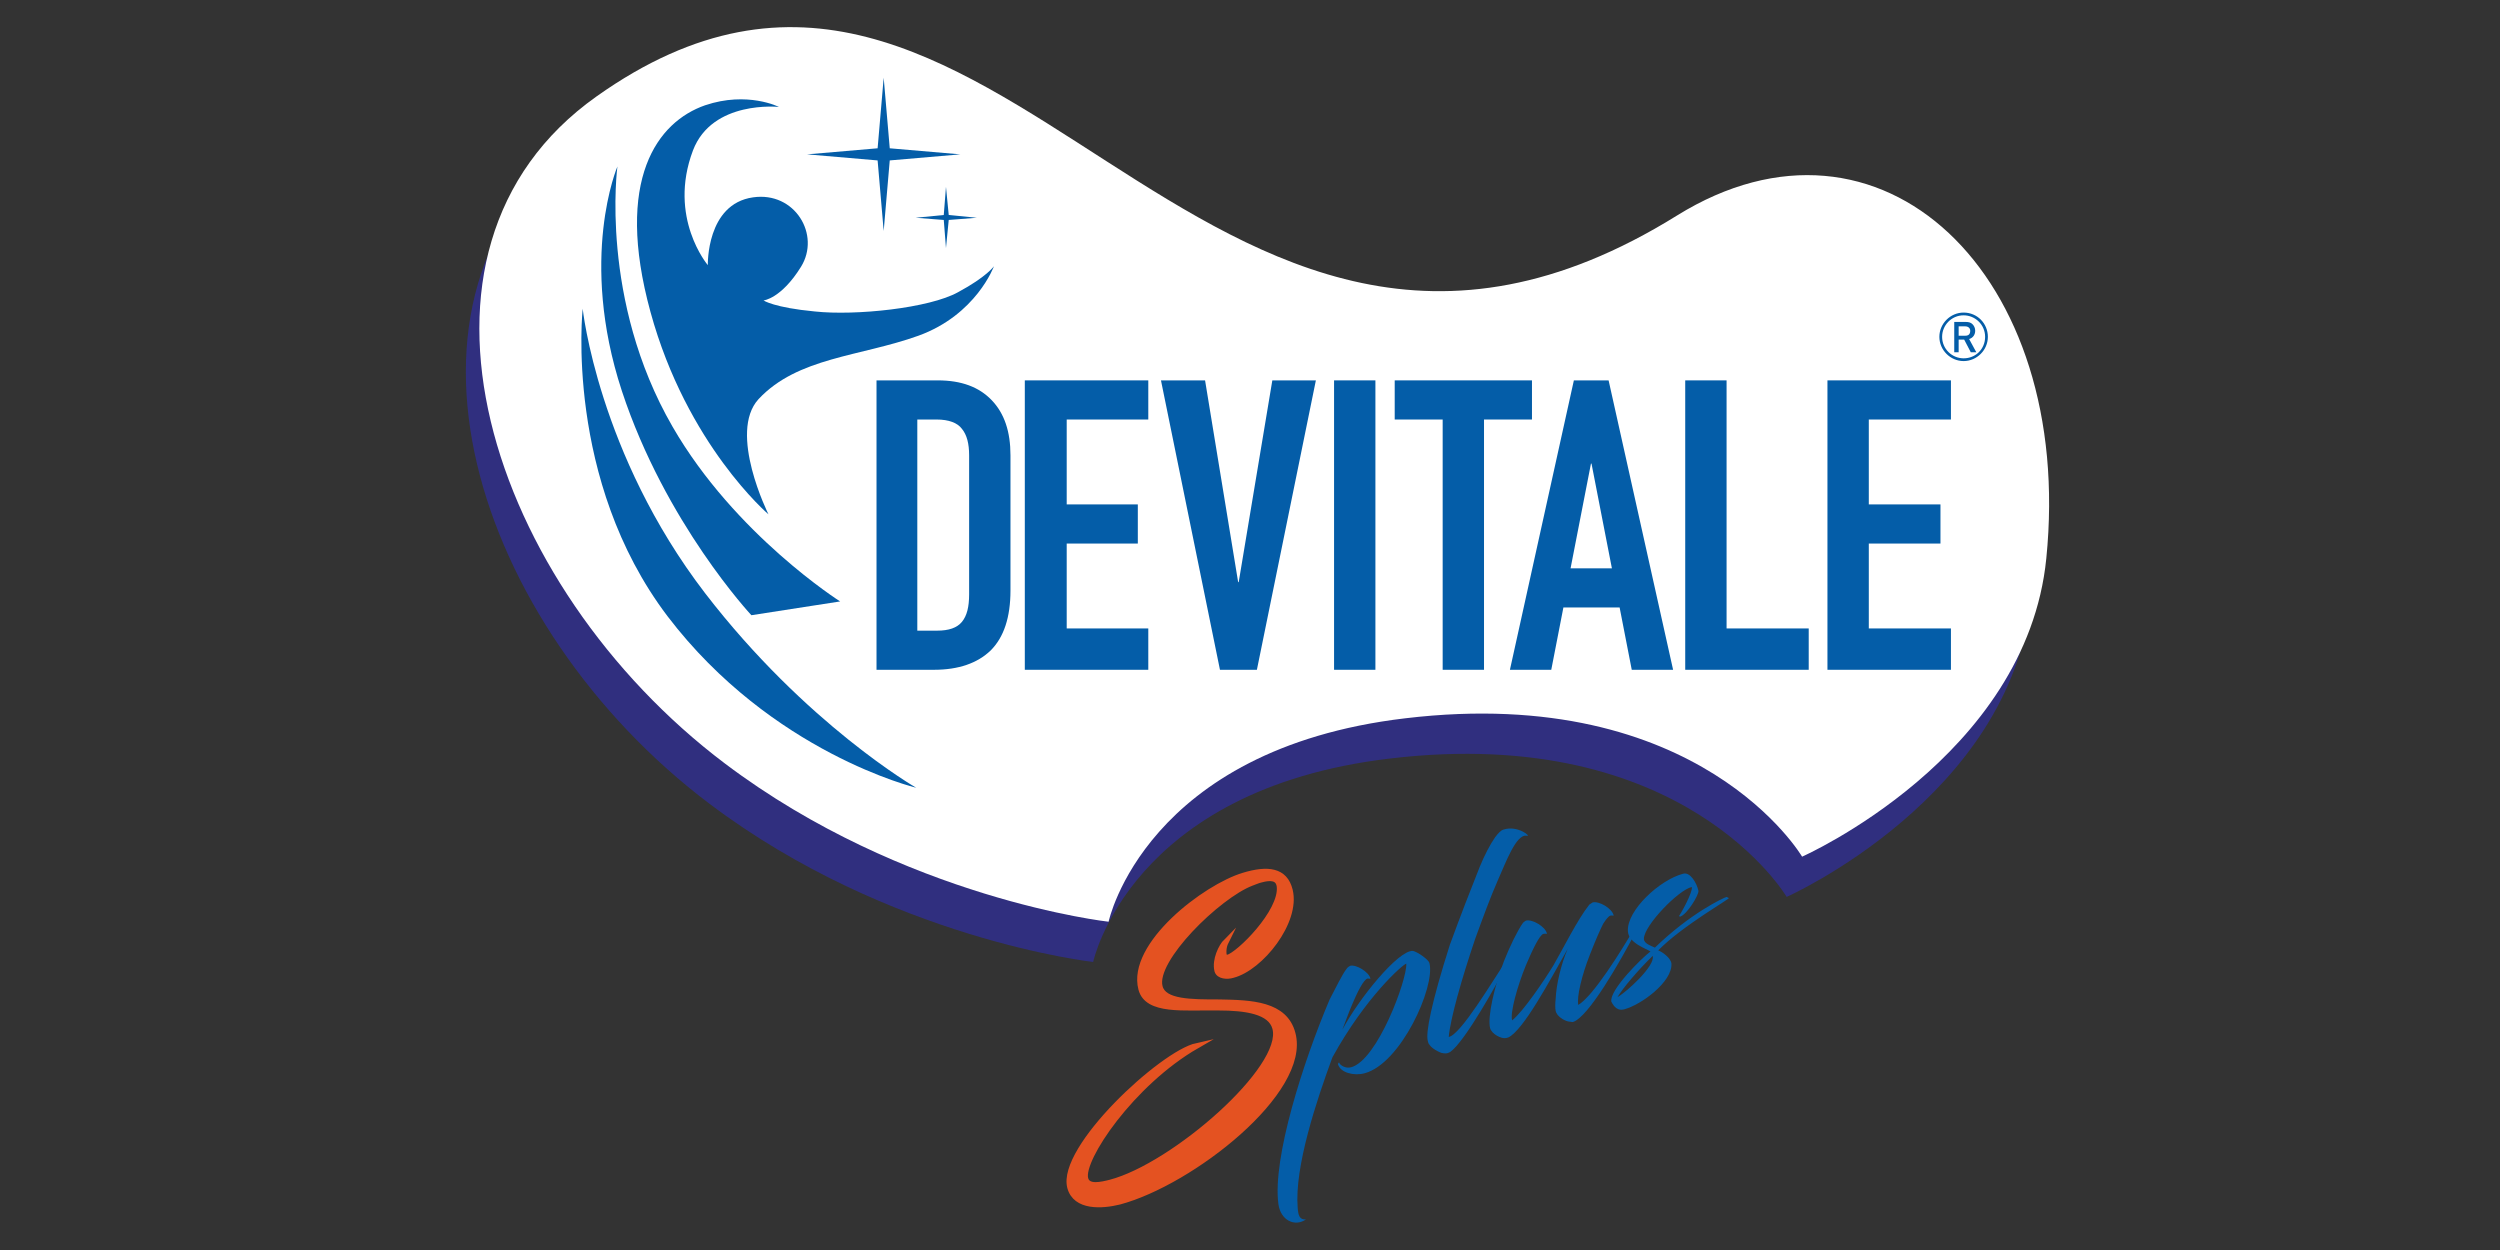
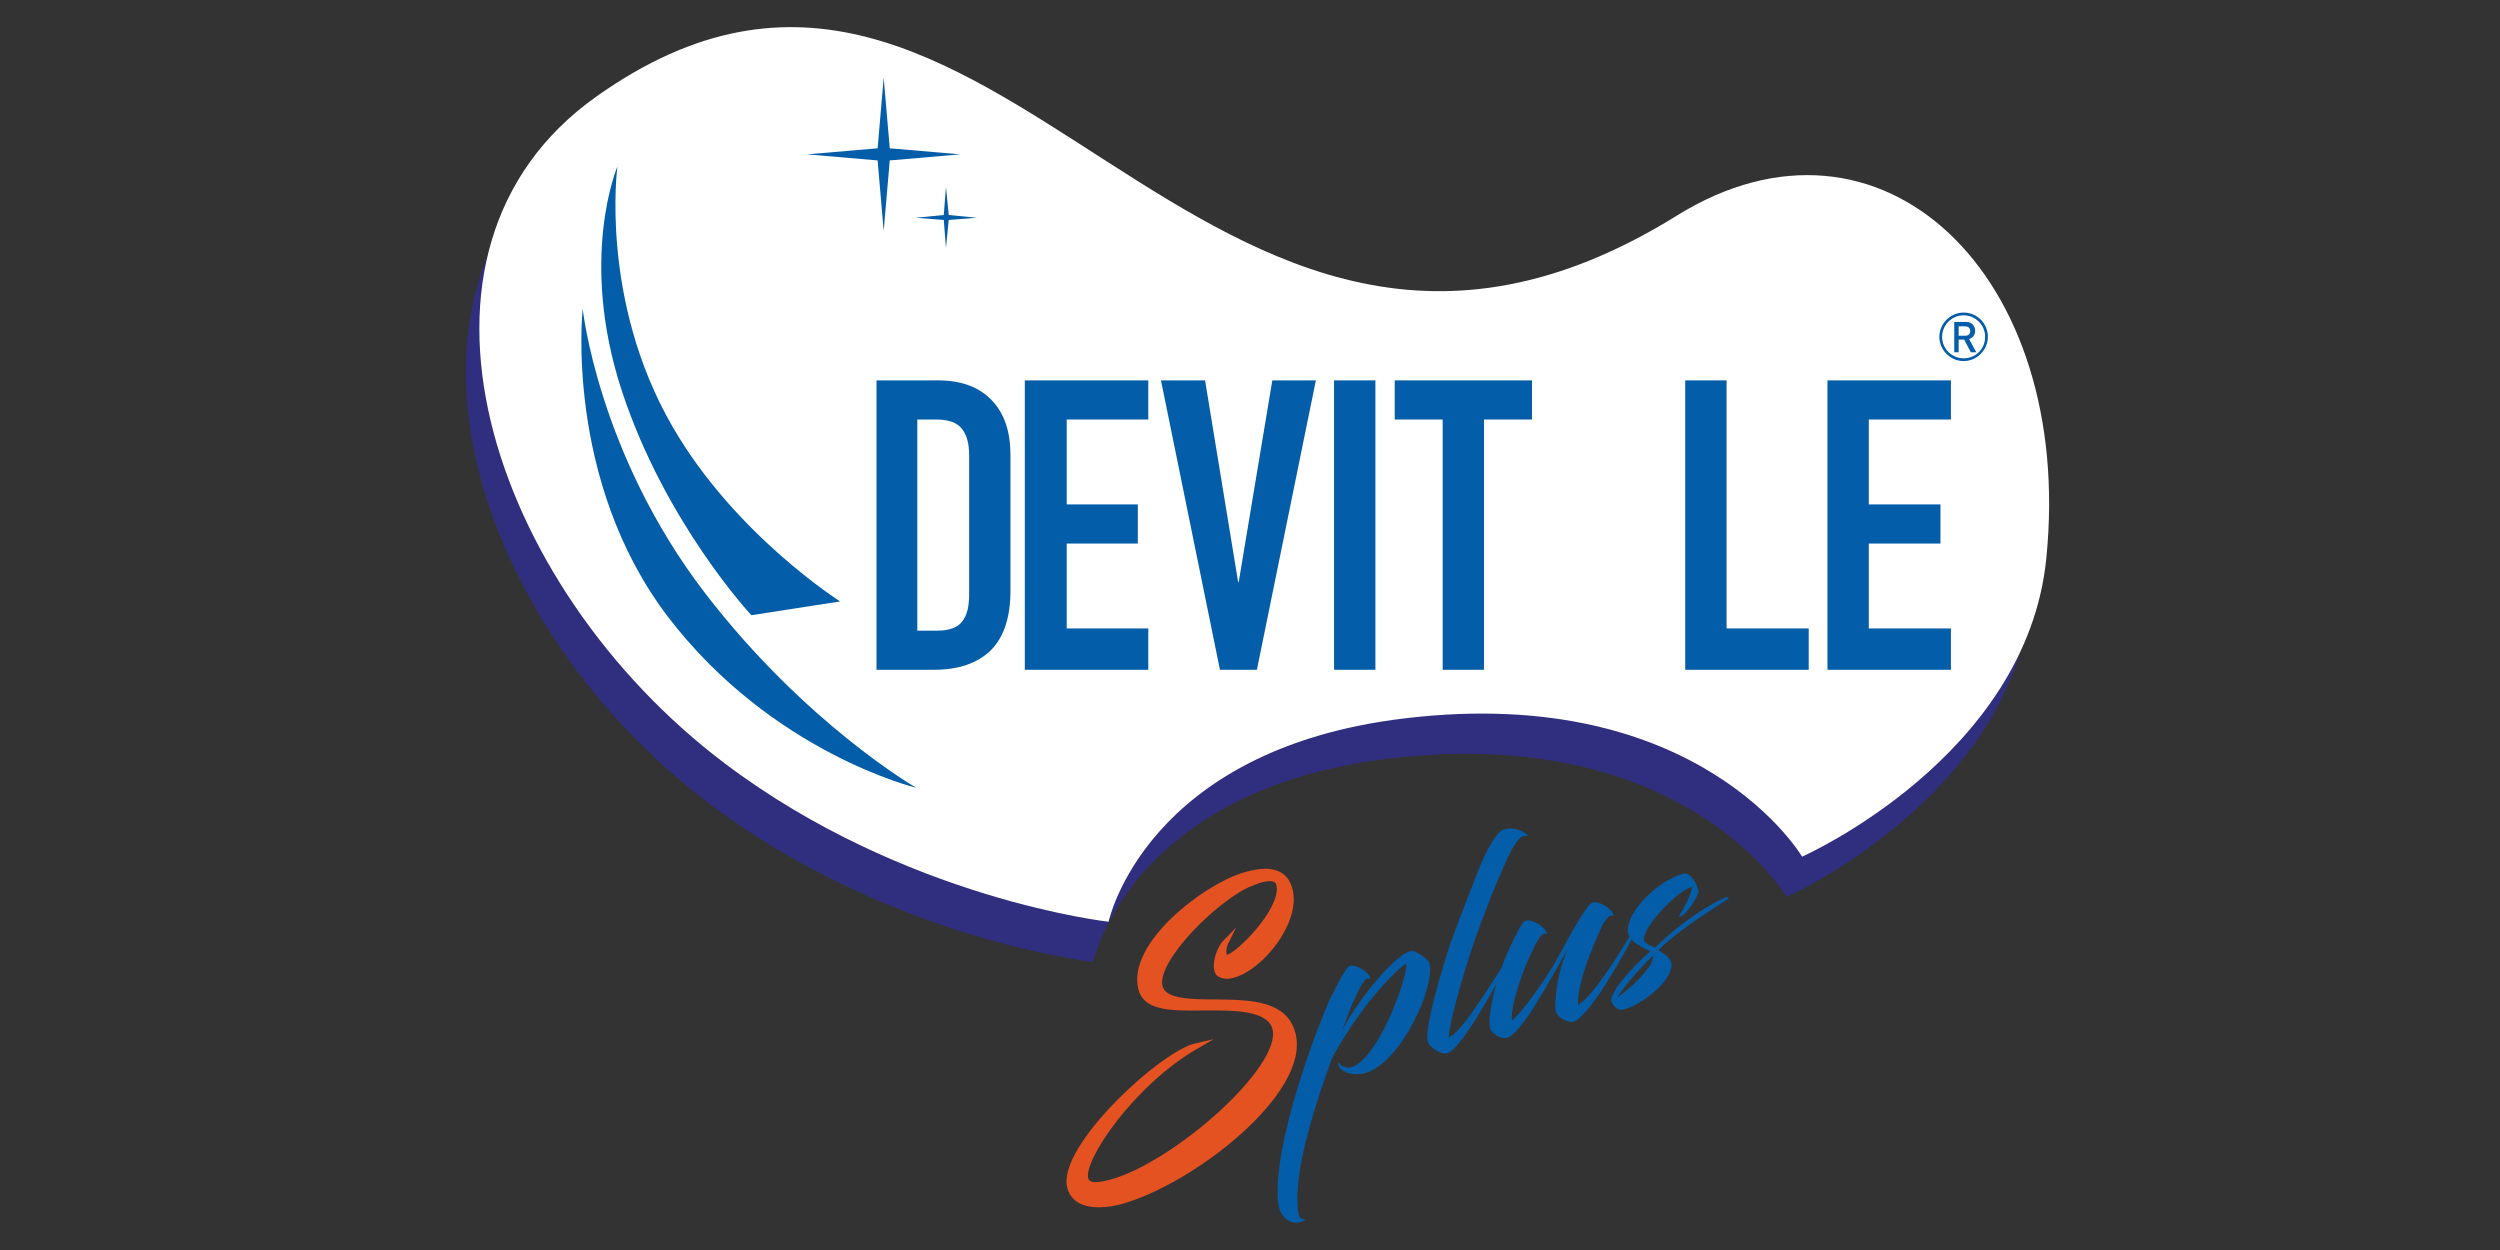
<svg xmlns="http://www.w3.org/2000/svg" version="1.1" id="Layer_1" x="0px" y="0px" viewBox="0 0 453.5 226.8" style="enable-background:new 0 0 453.5 226.8;" xml:space="preserve">
  <rect x="0" y="0" width="453.5" height="226.8" fill="#333333" stroke="none" />
  <style type="text/css">
	.st0{fill:#302F7F;}
	.st1{fill:#FFFFFF;}
	.st2{fill:#E45221;}
	.st3{fill:none;stroke:#E45221;stroke-miterlimit:10;}
	.st4{fill:#045DA8;}
</style>
  <path class="st0" d="M324.1,162.7c0,0-18.5-31.5-72-25.1c-47.2,5.6-53.8,36.9-53.8,36.9s-37-4.1-69.6-28.7  c-42.7-32.2-62-91.9-23.3-121c60.5-45.5,108.8,75.8,196,21.6c36.9-22.9,72.2,10.6,67,62.2C364.8,144.6,324.1,162.7,324.1,162.7" />
  <path class="st1" d="M326.9,155.4c0,0-18.5-31.5-72-25.1c-47.2,5.6-53.8,36.9-53.8,36.9s-37-4.1-69.6-28.7  c-42.7-32.2-62.8-93-23.3-121c72.7-51.6,108.8,75.8,196,21.6c36.9-22.9,72.2,10.6,67,62.2C367.6,137.4,326.9,155.4,326.9,155.4" />
  <path class="st2" d="M201.4,214.5c11.5-3,31.9-20.8,29.9-28c-0.8-3-5.2-3.7-10.3-3.7c-6.2-0.1-12.9,0.8-14-3.4  c-2.1-8,11.6-18.5,18.6-20.6c4.3-1.3,7.5-1,8.4,2.7c1.4,5.7-5.3,14.1-10.4,15.4c-1,0.3-2.5,0.2-2.8-0.8c-0.5-2,0.8-4.5,1.6-5.3  c-0.5,1-0.5,2.1-0.3,2.8l0.6,0.1c2-0.5,9.9-8.3,9.4-12.9c-0.2-1.6-1.6-1.7-3.4-1.2c-0.5,0.1-1.1,0.4-1.7,0.6  c-6,2.3-17.9,13.9-16.6,18.8c0.7,2.8,5.6,2.8,10.8,2.8c5.8,0.1,11.9,0.3,13.3,5.7c2.8,10.5-18.4,27-31.4,30.5c-3.2,0.8-8,1.1-9-2.6  c-1.9-7.1,16.7-24.3,23-25.7c-11.8,6.8-21.1,20.6-20.2,24.1C197.3,215.5,199.8,214.9,201.4,214.5" />
  <path class="st3" d="M201.4,214.5c11.5-3,31.9-20.8,29.9-28c-0.8-3-5.2-3.7-10.3-3.7c-6.2-0.1-12.9,0.8-14-3.4  c-2.1-8,11.6-18.5,18.6-20.6c4.3-1.3,7.5-1,8.4,2.7c1.4,5.7-5.3,14.1-10.4,15.4c-1,0.3-2.5,0.2-2.8-0.8c-0.5-2,0.8-4.5,1.6-5.3  c-0.5,1-0.5,2.1-0.3,2.8l0.6,0.1c2-0.5,9.9-8.3,9.4-12.9c-0.2-1.6-1.6-1.7-3.4-1.2c-0.5,0.1-1.1,0.4-1.7,0.6  c-6,2.3-17.9,13.9-16.6,18.8c0.7,2.8,5.6,2.8,10.8,2.8c5.8,0.1,11.9,0.3,13.3,5.7c2.8,10.5-18.4,27-31.4,30.5c-3.2,0.8-8,1.1-9-2.6  c-1.9-7.1,16.7-24.3,23-25.7c-11.8,6.8-21.1,20.6-20.2,24.1C197.3,215.5,199.8,214.9,201.4,214.5z" />
  <path class="st4" d="M244.3,175.7c0.2-0.3,0.5-0.4,0.6-0.5c1.1-0.3,3.4,1.1,3.7,2.3c0,0.1-0.2,0-0.5,0c-0.7,0.1-1.9,2.5-2.9,4.9  c-0.4,0.9-1.7,4.4-1.7,4.4c3-5.7,10.2-14.5,12.8-14.3c0.7,0.1,2.8,1.5,3,2.2c1.1,4.3-5.2,18.3-11.8,20c-1.9,0.5-4.4-0.1-4.8-1.7  l0.2-0.3c0.1,0.5,1.2,1.2,2.2,0.9c4.8-1.3,10.2-16,10-18.8c-0.7,0.2-7.4,6.1-13.4,17c-2.9,7.9-6.9,19.9-6.3,27.3  c0.1,1.3,0.3,2.2,1.5,2.1c-2,1.4-4.6,0.2-5-2.8c-1.1-8.3,4.5-25.8,9.3-37.1C242.2,179.4,243.5,176.7,244.3,175.7" />
  <path class="st4" d="M268.4,157.3c0.9-2.2,1.9-4.1,2.8-5.4c0.6-0.8,1.1-1.3,1.5-1.4c2.6-0.9,5.3,1.4,4.2,1.1c-1.9-0.3-3.8,5-5.2,8.1  c-1.4,3.2-2.6,6.5-4.1,10.6c-2.5,7.4-4.5,14.5-4.8,17.8c2.1-0.3,8-10.2,10.2-13.5c0.2-0.3,0.5,0,0.4,0.2c-1.6,3.3-7.7,14.2-10.3,16  c-0.6,0.4-1.1,0.3-1.6,0.2c-0.4-0.1-1.8-0.8-2.2-1.5c-0.1-0.1-0.2-0.2-0.3-0.7c-0.4-1.4,0.6-6.7,4-17.4  C264.9,166.2,266.8,161.3,268.4,157.3" />
  <path class="st4" d="M284.4,172.1c-3.5,6.2-8.1,14.8-10.8,16.1l-0.4,0.1c-0.8,0.2-2.6-0.7-2.9-1.8c-0.5-2.1,0.8-7.6,2.5-12.1  c1.1-2.8,2.5-5.6,3.4-6.9c0.2-0.3,0.5-0.4,0.6-0.5c1.2-0.3,3.5,1.1,3.8,2.3c0.1,0.2-0.2,0-0.6,0.1c-0.7,0.1-2.1,3.1-3.2,5.7  c-1.6,3.9-2.9,8.7-2.5,10c2-1.6,5.8-7.2,7.5-10c1.8-3.1,4.3-8.2,6.5-11l0.6-0.4c1.2-0.3,3.5,1.1,3.8,2.3c0.1,0.2-0.2,0-0.6,0.1  c-0.3,0.1-0.8,0.7-1.3,1.5c-0.5,1-1.4,3-2.4,5.6c-1.5,3.8-2.4,7.7-2.1,9.1c2.8-1.7,7.9-10,10-13.6c0.2-0.3,0.6,0,0.5,0.2  c-3,5.7-8.7,15.7-11.5,16.5l-0.8-0.1c-0.9-0.2-2.1-1-2.3-1.9c-0.1-0.5-0.1-1.4,0-2.2C282.3,178.6,283.2,174.8,284.4,172.1" />
  <path class="st4" d="M298.2,170.3c0,0.9,1.4,1.3,2,1.6c6.5-6.3,12.4-9,13-9.2l0.4,0.2c0.5,0-8.4,5-12.8,9.5c0.8,0.3,2.3,1.4,2.4,2.4  c0.2,3.3-5.5,7.5-8.6,8.3c-1.1,0.3-1.8-0.4-2.3-1.4c-0.4-2.1,5.6-8,7.1-9.1c-0.7-0.5-4-1.5-4.1-3.7c-0.2-3.8,5.8-9.3,10-10.4  c1.3-0.4,2.5,1.7,2.8,3.1c0.1,0.7-2.1,4.4-3.4,4.7l-0.1-0.2c0.1,0,2.5-4.2,2.3-5.2C304.5,161.4,298.2,167.9,298.2,170.3   M293.4,180.9c1.7-1,6.9-5.7,6.4-7.5C297.3,175.8,294.4,179.2,293.4,180.9z" />
  <polyline class="st4" points="159.2,26.9 160.3,14.1 161.4,26.9 174.2,28 161.4,29.1 160.3,41.9 159.2,29.1 146.4,28 159.2,26.9 " />
  <polyline class="st4" points="171.2,39 171.6,33.9 172.1,39 177.2,39.5 172.1,39.9 171.6,45 171.2,39.9 166.1,39.5 171.2,39 " />
  <path class="st4" d="M152.4,109.1l-16.1,2.5c0,0-15.6-16.7-23.5-40.7c-7.9-24.1-0.8-40.7-0.8-40.7s-3.3,24.2,10,47.2  C133.3,97,152.4,109.1,152.4,109.1" />
  <path class="st4" d="M105.7,56c0,0,2.8,26.3,22.2,51.6c18.3,23.8,38.3,35.3,38.3,35.3s-26.2-6.3-45.1-31.1  C102.3,87,105.7,56,105.7,56" />
-   <path class="st4" d="M139.4,93.3c0,0-14.8-12.6-21.4-36.7c-6.6-24.1,1.3-34.5,9.9-37.5c7.7-2.6,13.4,0.3,13.4,0.3  s-12.1-1.3-15.6,7.9c-4.6,12.2,2.7,20.8,2.7,20.8s-0.3-11.1,8.2-12.3c7.6-1.1,12.3,6.8,8.7,12.6c-3.6,5.8-6.8,6.1-6.8,6.1  s1.9,1.3,9.3,2c7.4,0.8,20.8-0.6,26-3.5c5.2-2.8,6.5-4.7,6.5-4.7s-3.2,8.8-13.7,12.6c-10.6,3.8-21.9,3.9-29,11.5  C132,78.5,139.4,93.3,139.4,93.3" />
  <path class="st4" d="M159,69h11.1c4.3,0,7.5,1.2,9.8,3.6c2.3,2.4,3.4,5.7,3.4,10v24.5c0,4.9-1.2,8.5-3.6,10.9  c-2.4,2.3-5.8,3.5-10.3,3.5H159V69 M166.5,114.4h3.5c2.1,0,3.6-0.5,4.5-1.6c0.9-1.1,1.3-2.7,1.3-5V82.6c0-2.1-0.4-3.7-1.3-4.8  c-0.8-1.1-2.4-1.7-4.6-1.7h-3.5V114.4z" />
  <polyline class="st4" points="185.9,69 208.3,69 208.3,76.1 193.5,76.1 193.5,91.5 206.4,91.5 206.4,98.6 193.5,98.6 193.5,114   208.3,114 208.3,121.5 185.9,121.5 185.9,69 " />
  <polyline class="st4" points="228,121.5 221.3,121.5 210.6,69 218.6,69 224.6,105.6 224.7,105.6 230.8,69 238.7,69 228,121.5 " />
  <rect x="242" y="69" class="st4" width="7.5" height="52.5" />
  <polyline class="st4" points="261.7,76.1 253,76.1 253,69 277.9,69 277.9,76.1 269.2,76.1 269.2,121.5 261.7,121.5 261.7,76.1 " />
-   <path class="st4" d="M285.5,69h6.3l11.7,52.5H296l-2.2-11.3h-10.2l-2.2,11.3h-7.5L285.5,69 M288.7,84.1h-0.1l-3.7,19h7.5L288.7,84.1  z" />
  <polyline class="st4" points="305.7,69 313.2,69 313.2,114 328.1,114 328.1,121.5 305.7,121.5 305.7,69 " />
  <polyline class="st4" points="331.5,69 353.9,69 353.9,76.1 339,76.1 339,91.5 352,91.5 352,98.6 339,98.6 339,114 353.9,114   353.9,121.5 331.5,121.5 331.5,69 " />
  <path class="st4" d="M357.5,63.9l-1.2-2.3h-1v2.3h-0.8v-5.5h2.1c0.5,0,0.9,0.1,1.2,0.4c0.3,0.3,0.5,0.7,0.5,1.2  c0,0.7-0.4,1.3-1.1,1.5l1.3,2.4H357.5 M356.5,59.2h-1.2v1.7h1.2c0.6,0,0.9-0.3,0.9-0.9C357.4,59.5,357,59.2,356.5,59.2z" />
  <path class="st4" d="M356.2,56.7c-2.4,0-4.4,2-4.4,4.4c0,2.4,2,4.4,4.4,4.4c2.4,0,4.4-2,4.4-4.4C360.6,58.7,358.7,56.7,356.2,56.7   M356.2,65c-2.1,0-3.9-1.7-3.9-3.9c0-2.1,1.7-3.9,3.9-3.9c2.1,0,3.9,1.7,3.9,3.9C360.1,63.3,358.4,65,356.2,65z" />
</svg>